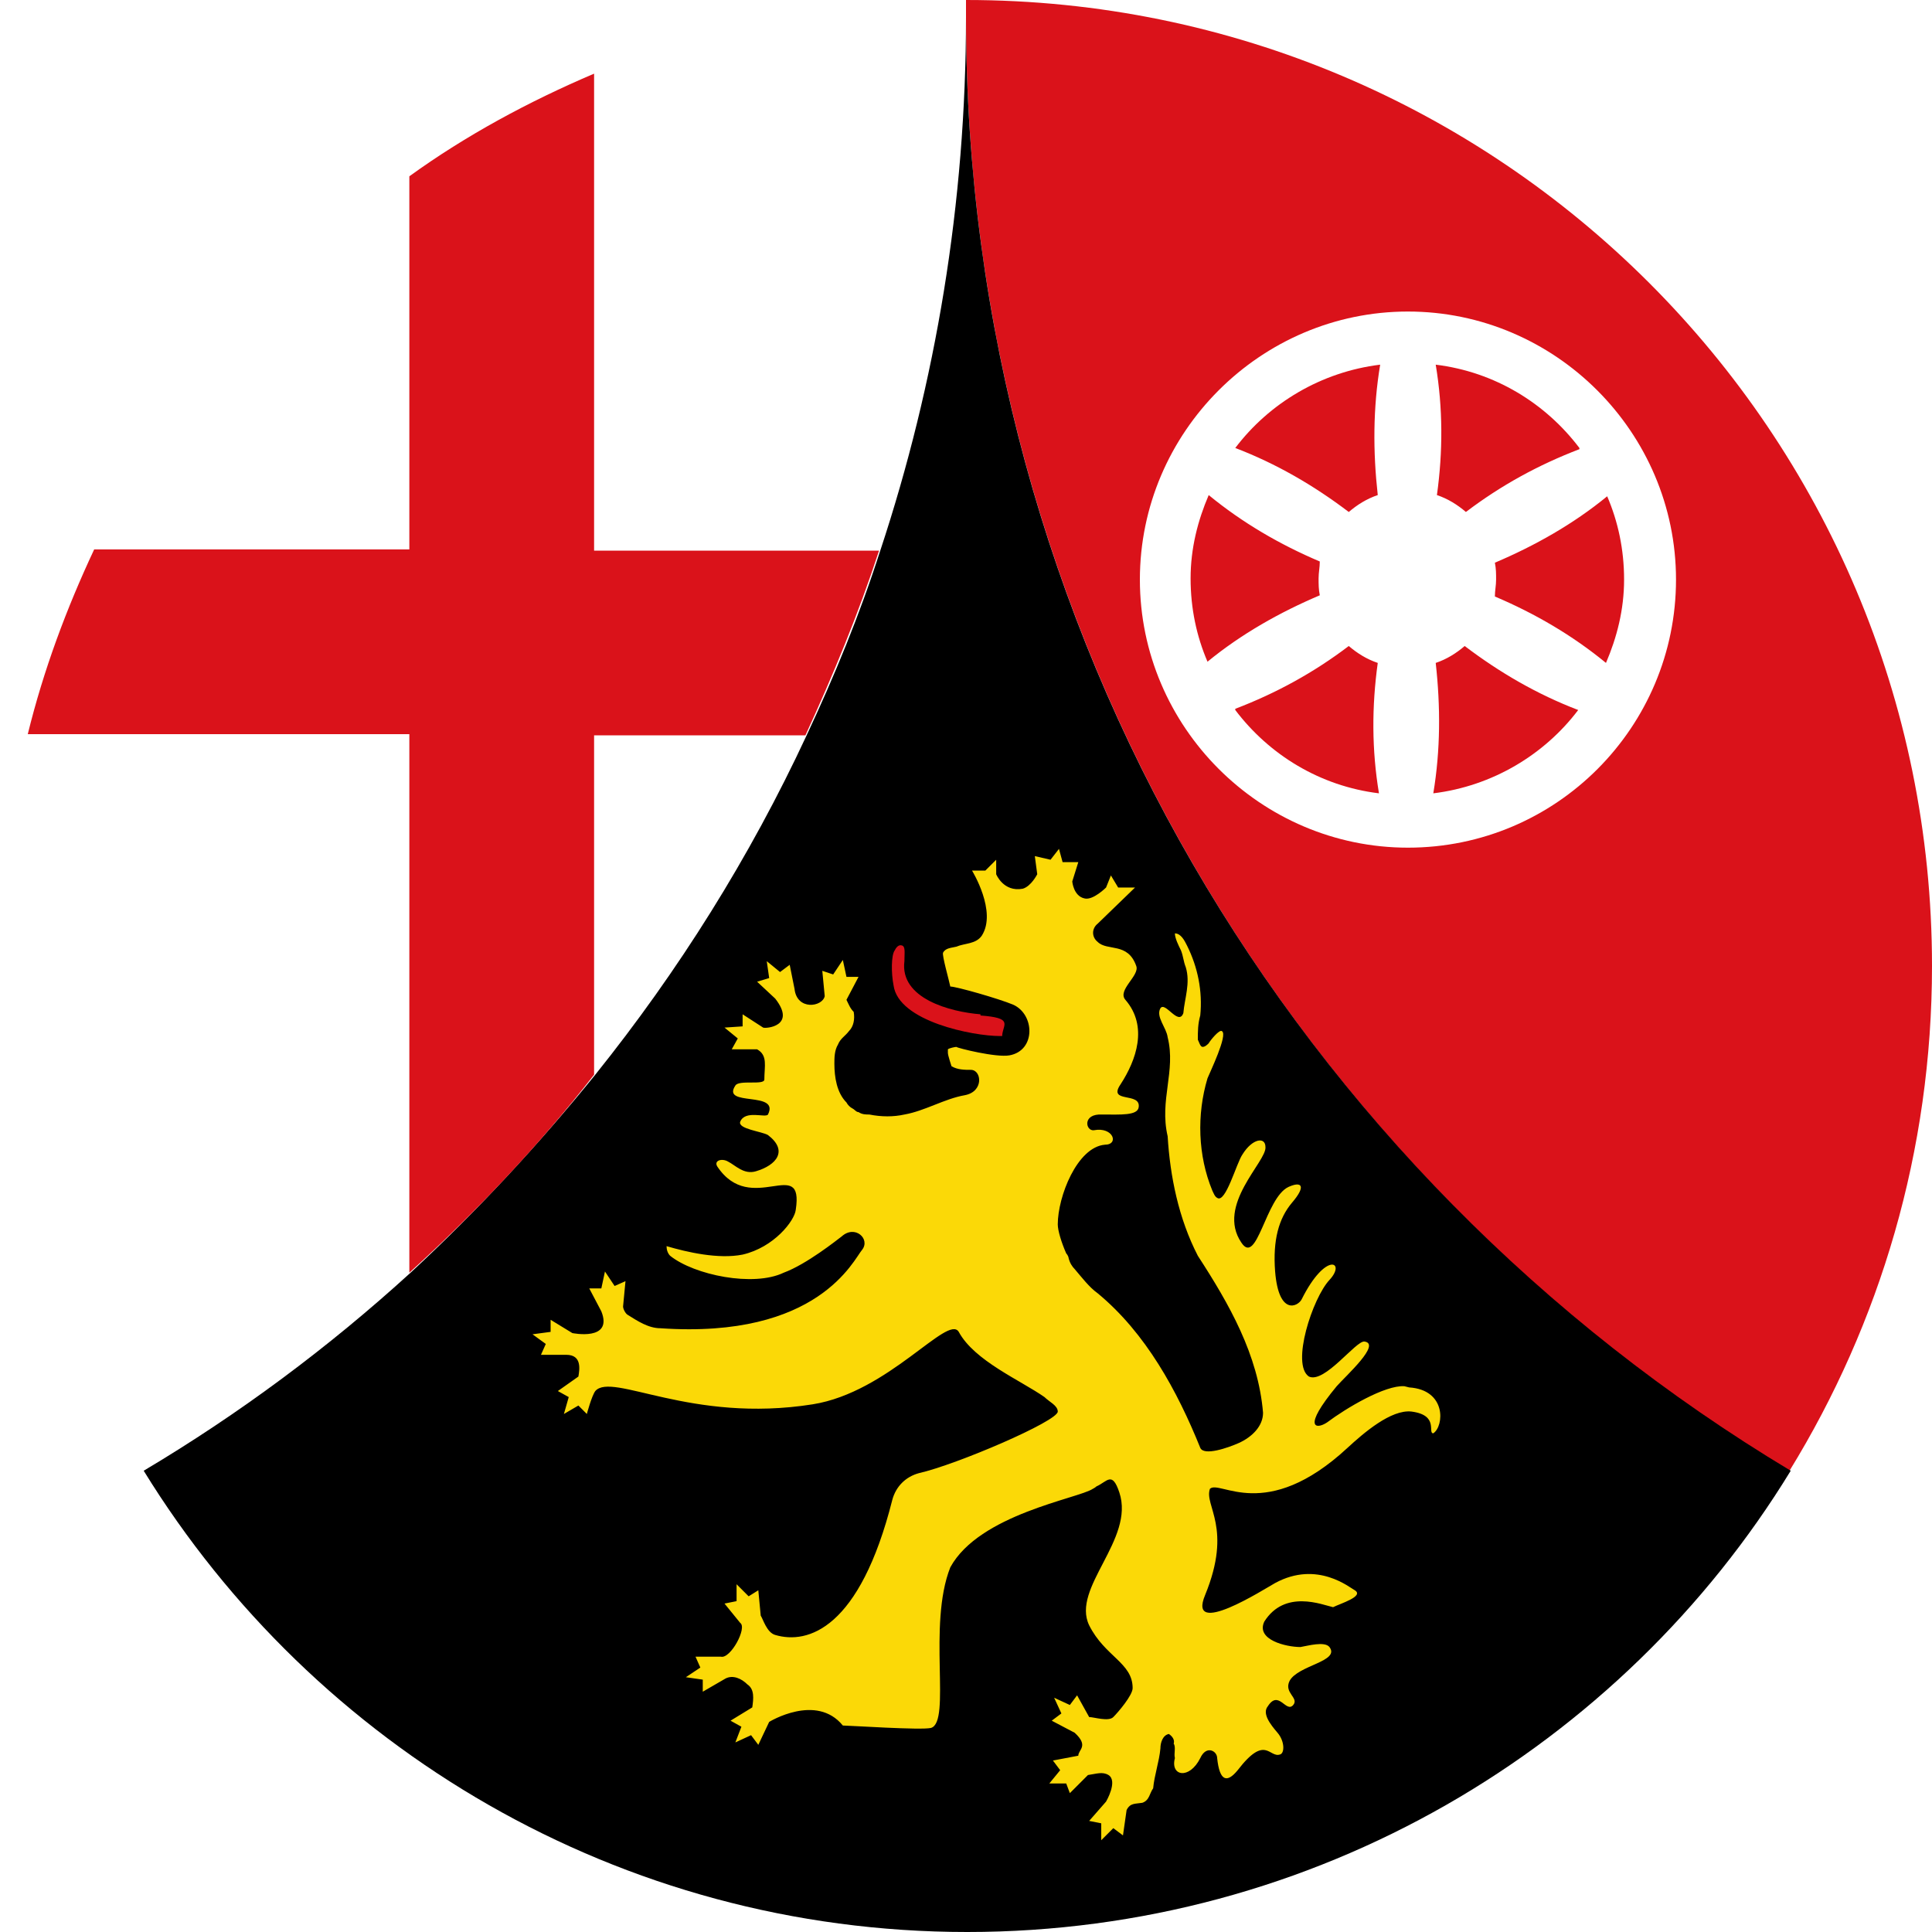
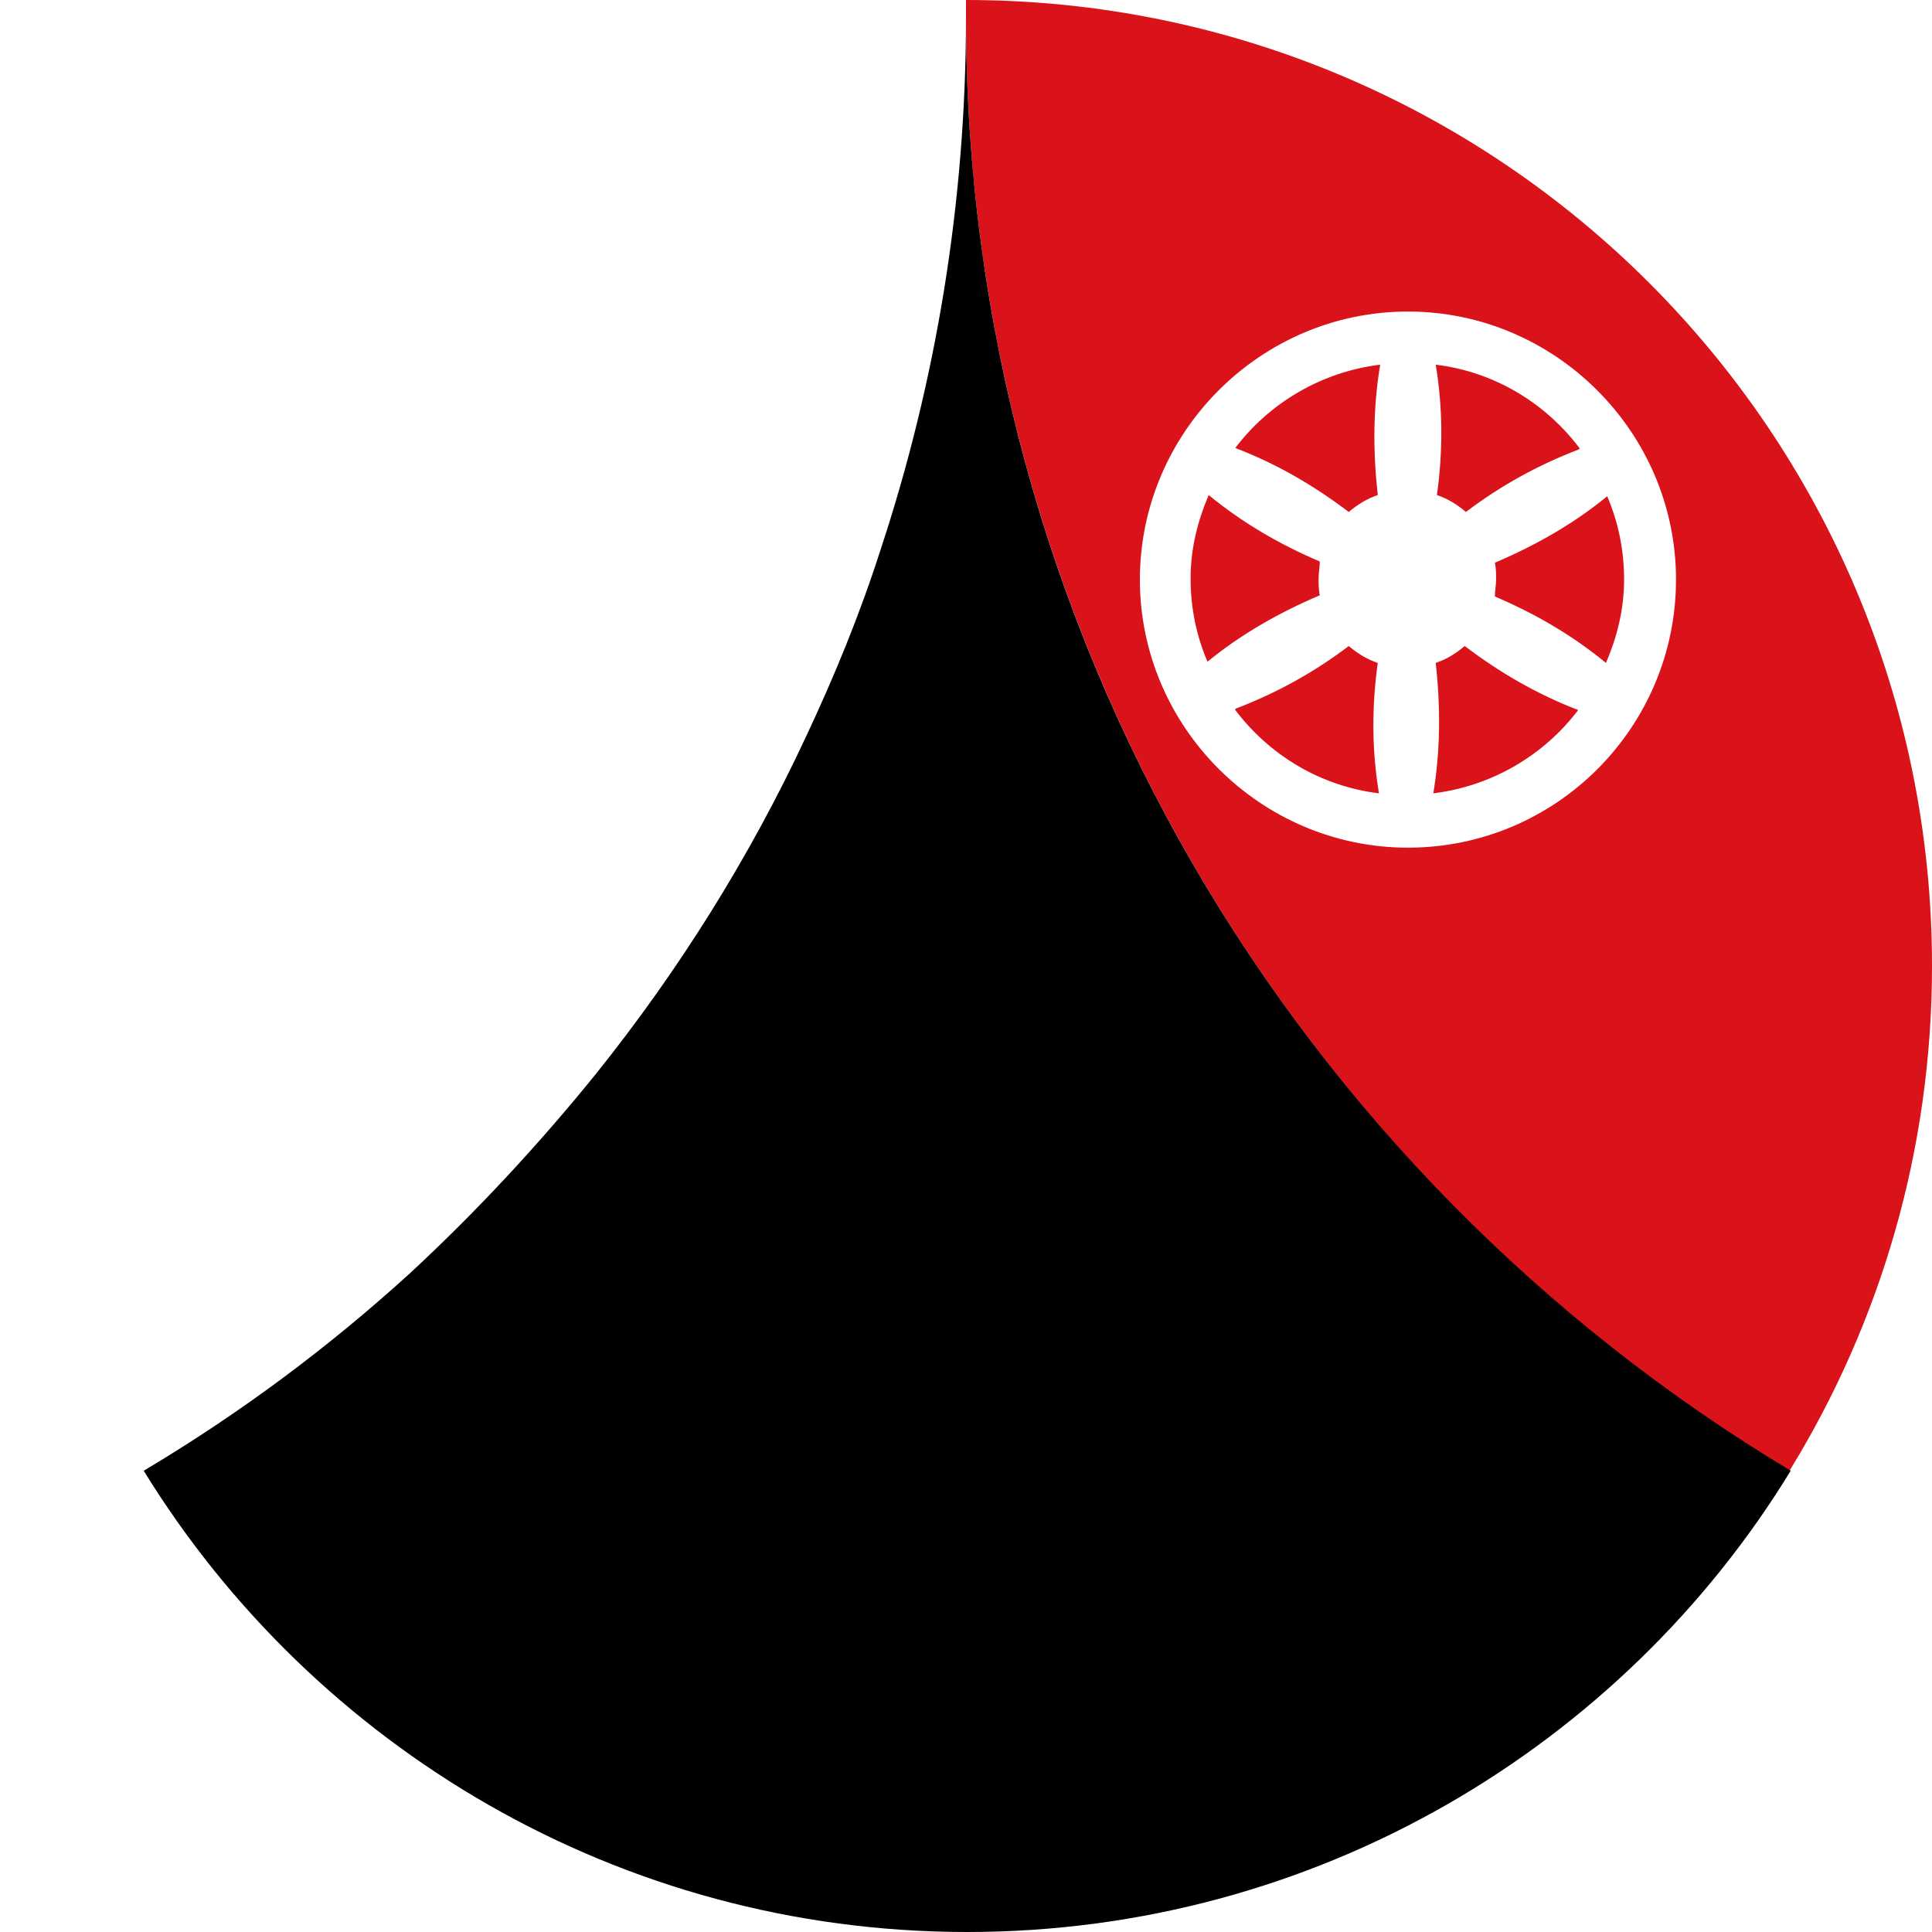
<svg xmlns="http://www.w3.org/2000/svg" class="rp" width="16" height="16" viewBox="0 0 16 16">
  <defs>
    <style>.rp .r{fill:#fff}.rp .s{fill:#fbd907}.rp .t{fill:#da121a}</style>
  </defs>
  <circle class="r" cx="8" cy="8" r="8" />
  <path class="t" d="M8,0V.14c0,5.11,2.74,9.59,6.82,12.04,.75-1.22,1.18-2.65,1.18-4.18C16,3.58,12.42,0,8,0Z" />
  <path d="M8,.14c0,1.54-.25,3.03-.71,4.42-.17,.53-.38,1.04-.61,1.53-.47,1.01-1.06,1.95-1.75,2.81-.47,.58-.98,1.13-1.53,1.64-.68,.62-1.42,1.17-2.21,1.64,1.41,2.29,3.94,3.82,6.82,3.82s5.42-1.53,6.82-3.82C10.73,9.72,8,5.25,8,.14Z" />
-   <path class="t" d="M3.39,10.54c.55-.5,1.07-1.05,1.53-1.64v-2.81h1.75c.23-.5,.44-1.01,.61-1.53h-2.36V.61c-.54,.23-1.06,.51-1.53,.85v3.09H.78c-.23,.49-.42,1-.55,1.53H3.39v4.45Z" />
  <path class="r" d="M11.66,7.02c1.23,0,2.22-1,2.22-2.22s-1-2.22-2.22-2.22-2.22,1-2.22,2.22,1,2.22,2.22,2.22Zm1.65-2.91c.09,.21,.14,.44,.14,.69s-.06,.48-.15,.69c-.28-.23-.59-.41-.92-.55,0-.05,.01-.09,.01-.14,0-.05,0-.09-.01-.14,.33-.14,.65-.32,.93-.55Zm-.23-.39c-.34,.13-.65,.3-.94,.52-.07-.06-.15-.11-.24-.14,.05-.36,.05-.72-.01-1.08,.49,.06,.91,.32,1.19,.69Zm-1.19,1.77c.09-.03,.17-.08,.24-.14,.29,.22,.6,.4,.94,.53-.28,.37-.71,.63-1.2,.69,.06-.36,.06-.72,.02-1.08Zm-1.66,.38c.34-.13,.65-.3,.94-.52,.07,.06,.15,.11,.24,.14-.05,.36-.05,.72,.01,1.08-.49-.06-.91-.32-1.19-.69Zm1.2-2.85c-.06,.36-.06,.72-.02,1.08-.09,.03-.17,.08-.24,.14-.29-.22-.6-.4-.94-.53,.28-.37,.71-.63,1.2-.69Zm-1.57,1.77c0-.25,.06-.48,.15-.69,.28,.23,.59,.41,.92,.55,0,.05-.01,.09-.01,.14,0,.05,0,.09,.01,.14-.33,.14-.65,.32-.93,.55-.09-.21-.14-.44-.14-.69Z" />
-   <path class="s" d="M11.63,11.48c-.16-.01-.48,.18-.64,.3-.09,.06-.21,.05,.08-.3,.08-.09,.37-.35,.23-.37-.07-.01-.33,.35-.46,.29-.15-.1,.03-.65,.17-.8s-.03-.24-.23,.16c-.03,.06-.19,.14-.22-.23-.02-.26,.03-.44,.14-.57,.12-.14,.08-.18-.03-.13-.19,.09-.26,.66-.39,.46-.21-.31,.21-.67,.2-.79,0-.09-.11-.07-.19,.06-.05,.07-.14,.41-.21,.36-.02-.01-.03-.04-.04-.06-.12-.29-.13-.63-.04-.93,.02-.05,.17-.36,.12-.39-.02-.02-.1,.08-.11,.1-.01,.01-.03,.03-.05,.03-.02,0-.03-.04-.04-.06,0-.07,0-.13,.02-.2,.02-.2-.02-.4-.11-.58-.02-.04-.05-.1-.1-.1,0,.04,.03,.1,.05,.14,.02,.05,.02,.09,.04,.14,.04,.13-.01,.26-.02,.38-.04,.11-.15-.1-.19-.04-.04,.07,.05,.16,.06,.24,.07,.28-.07,.52,0,.82,.02,.33,.09,.68,.25,.99,.26,.4,.5,.82,.54,1.3,0,.11-.09,.2-.2,.25-.09,.04-.29,.11-.32,.04-.19-.47-.45-.95-.85-1.28-.07-.05-.13-.13-.19-.2-.02-.02-.04-.05-.05-.09,0-.01-.01-.03-.02-.04-.04-.09-.07-.19-.07-.24,0-.23,.16-.64,.39-.66,.12,0,.07-.15-.09-.12-.07,.01-.1-.14,.07-.13,.15,0,.29,.01,.3-.06,.02-.13-.26-.03-.15-.19,.13-.2,.23-.48,.04-.7-.07-.08,.12-.2,.09-.28-.07-.2-.24-.12-.32-.2-.05-.04-.05-.11,0-.15l.31-.3h-.14s-.06-.1-.06-.1l-.04,.1s-.11,.11-.18,.09c-.09-.02-.1-.14-.1-.14l.05-.16h-.13l-.03-.11-.07,.09-.13-.03,.02,.15s-.05,.1-.12,.12c-.16,.03-.22-.12-.22-.12v-.12s-.09,.09-.09,.09h-.11s.21,.34,.08,.54c-.05,.07-.14,.06-.21,.09-.04,.01-.09,.01-.11,.05-.01,.02,.05,.23,.06,.28,.05,0,.4,.1,.52,.15,.18,.08,.19,.38-.03,.42-.11,.02-.43-.06-.44-.07-.01,0-.06,.01-.07,.02,0,0,0,.02,0,.03,0,.02,.03,.11,.03,.11,.05,.03,.11,.03,.16,.03,.09,0,.11,.18-.05,.21-.17,.03-.33,.13-.5,.16-.09,.02-.19,.02-.29,0-.03,0-.06,0-.09-.02-.02,0-.03-.02-.05-.03-.02-.01-.04-.03-.05-.05-.08-.08-.1-.21-.1-.32,0-.05,0-.11,.03-.16,.02-.05,.06-.07,.09-.11,.04-.04,.05-.1,.04-.16-.03-.03-.04-.06-.06-.1h0l.1-.19h-.1l-.03-.14-.08,.12-.09-.03,.02,.21c-.02,.09-.23,.12-.25-.06l-.04-.2-.08,.06-.11-.09,.02,.14-.1,.03,.15,.14c.18,.23-.08,.25-.1,.24l-.17-.11v.1s-.15,.01-.15,.01l.11,.09-.05,.09h.21c.09,.05,.06,.14,.06,.25,0,.05-.21,0-.24,.05-.12,.18,.37,.04,.27,.24-.02,.03-.19-.04-.23,.06-.02,.06,.18,.08,.23,.11,.17,.13,.07,.25-.1,.3-.1,.03-.17-.05-.23-.08-.05-.03-.12-.01-.09,.04,.28,.42,.72-.1,.65,.36-.01,.09-.18,.31-.44,.37-.2,.04-.46-.02-.63-.07,0,.03,.01,.06,.03,.08,.2,.16,.69,.26,.94,.14,.19-.07,.44-.27,.48-.3,.11-.1,.24,.02,.17,.11-.07,.08-.36,.74-1.67,.65-.1,0-.19-.06-.27-.11-.02-.01-.04-.05-.04-.07l.02-.21-.09,.04-.08-.12-.03,.14h-.1s.1,.19,.1,.19c.1,.25-.24,.18-.24,.18l-.18-.11v.1s-.15,.02-.15,.02l.11,.08-.04,.09h.21c.13,0,.11,.12,.1,.18l-.17,.12,.09,.05-.04,.14,.12-.07,.07,.07s.04-.15,.07-.19c.14-.16,.79,.27,1.8,.11,.63-.1,1.12-.75,1.21-.6,.13,.24,.51,.4,.71,.54,.04,.04,.11,.07,.11,.12,0,.08-.84,.44-1.15,.51-.11,.03-.19,.11-.22,.22-.27,1.07-.7,1.2-.97,1.12-.07-.02-.1-.13-.12-.16l-.02-.21-.08,.05-.1-.1v.14s-.1,.02-.1,.02l.13,.16c.06,.04-.08,.3-.16,.28h0s-.21,0-.21,0l.04,.09-.12,.08,.14,.02v.1s.19-.11,.19-.11c.06-.03,.13,0,.18,.05,.06,.04,.05,.12,.04,.19l-.18,.11,.09,.05-.05,.13,.13-.06,.06,.08,.09-.19s.39-.24,.61,.03c.05,0,.65,.04,.73,.02,.17-.05-.03-.85,.16-1.33,.24-.44,1.06-.57,1.18-.65,0,0,.02-.01,.03-.02,.09-.04,.13-.13,.19,.05,.13,.39-.4,.79-.25,1.1,.13,.26,.36,.31,.36,.52,0,.06-.12,.2-.16,.24-.04,.04-.16,0-.2,0l-.1-.18-.06,.08-.13-.06,.06,.13-.08,.06,.19,.1c.12,.11,.03,.14,.03,.19l-.21,.04,.06,.08-.09,.11h.14s.03,.08,.03,.08l.15-.15c.07-.01,.12-.03,.17,0,.08,.05-.02,.22-.02,.22l-.14,.16,.1,.02v.14s.1-.1,.1-.1l.08,.06,.03-.21c.03-.06,.07-.05,.13-.06,.06-.02,.06-.08,.09-.12,.01-.11,.05-.22,.06-.33,0-.05,.02-.11,.07-.12,.03,.02,.05,.05,.04,.08,.02,.03,0,.08,.01,.12-.04,.15,.12,.18,.21,0,.05-.11,.14-.06,.14,0,.02,.19,.08,.21,.17,.1,.23-.3,.26-.1,.35-.13,.04-.01,.04-.11-.02-.18s-.13-.16-.08-.22c.09-.14,.15,.06,.21-.01,.05-.06-.08-.1-.03-.2,.07-.13,.42-.16,.33-.28-.04-.05-.18-.01-.24,0-.12,0-.37-.06-.3-.21,.17-.27,.48-.14,.57-.12,.06-.03,.26-.09,.18-.14-.04-.02-.31-.25-.66-.06-.09,.05-.73,.46-.58,.1,.23-.56-.01-.74,.04-.88,.08-.08,.46,.29,1.14-.34,.13-.12,.36-.32,.53-.3,.23,.03,.13,.18,.18,.18,.09-.06,.11-.36-.2-.38Z" />
-   <path class="t" d="M8.12,8.4c-.25-.02-.67-.13-.63-.44,0-.07,.01-.12-.02-.13-.03-.01-.05,.02-.06,.04-.03,.04-.03,.19-.01,.29,.04,.3,.66,.42,.88,.42h.02s0-.01,0-.01c.01-.09,.09-.14-.18-.16Z" />
</svg>